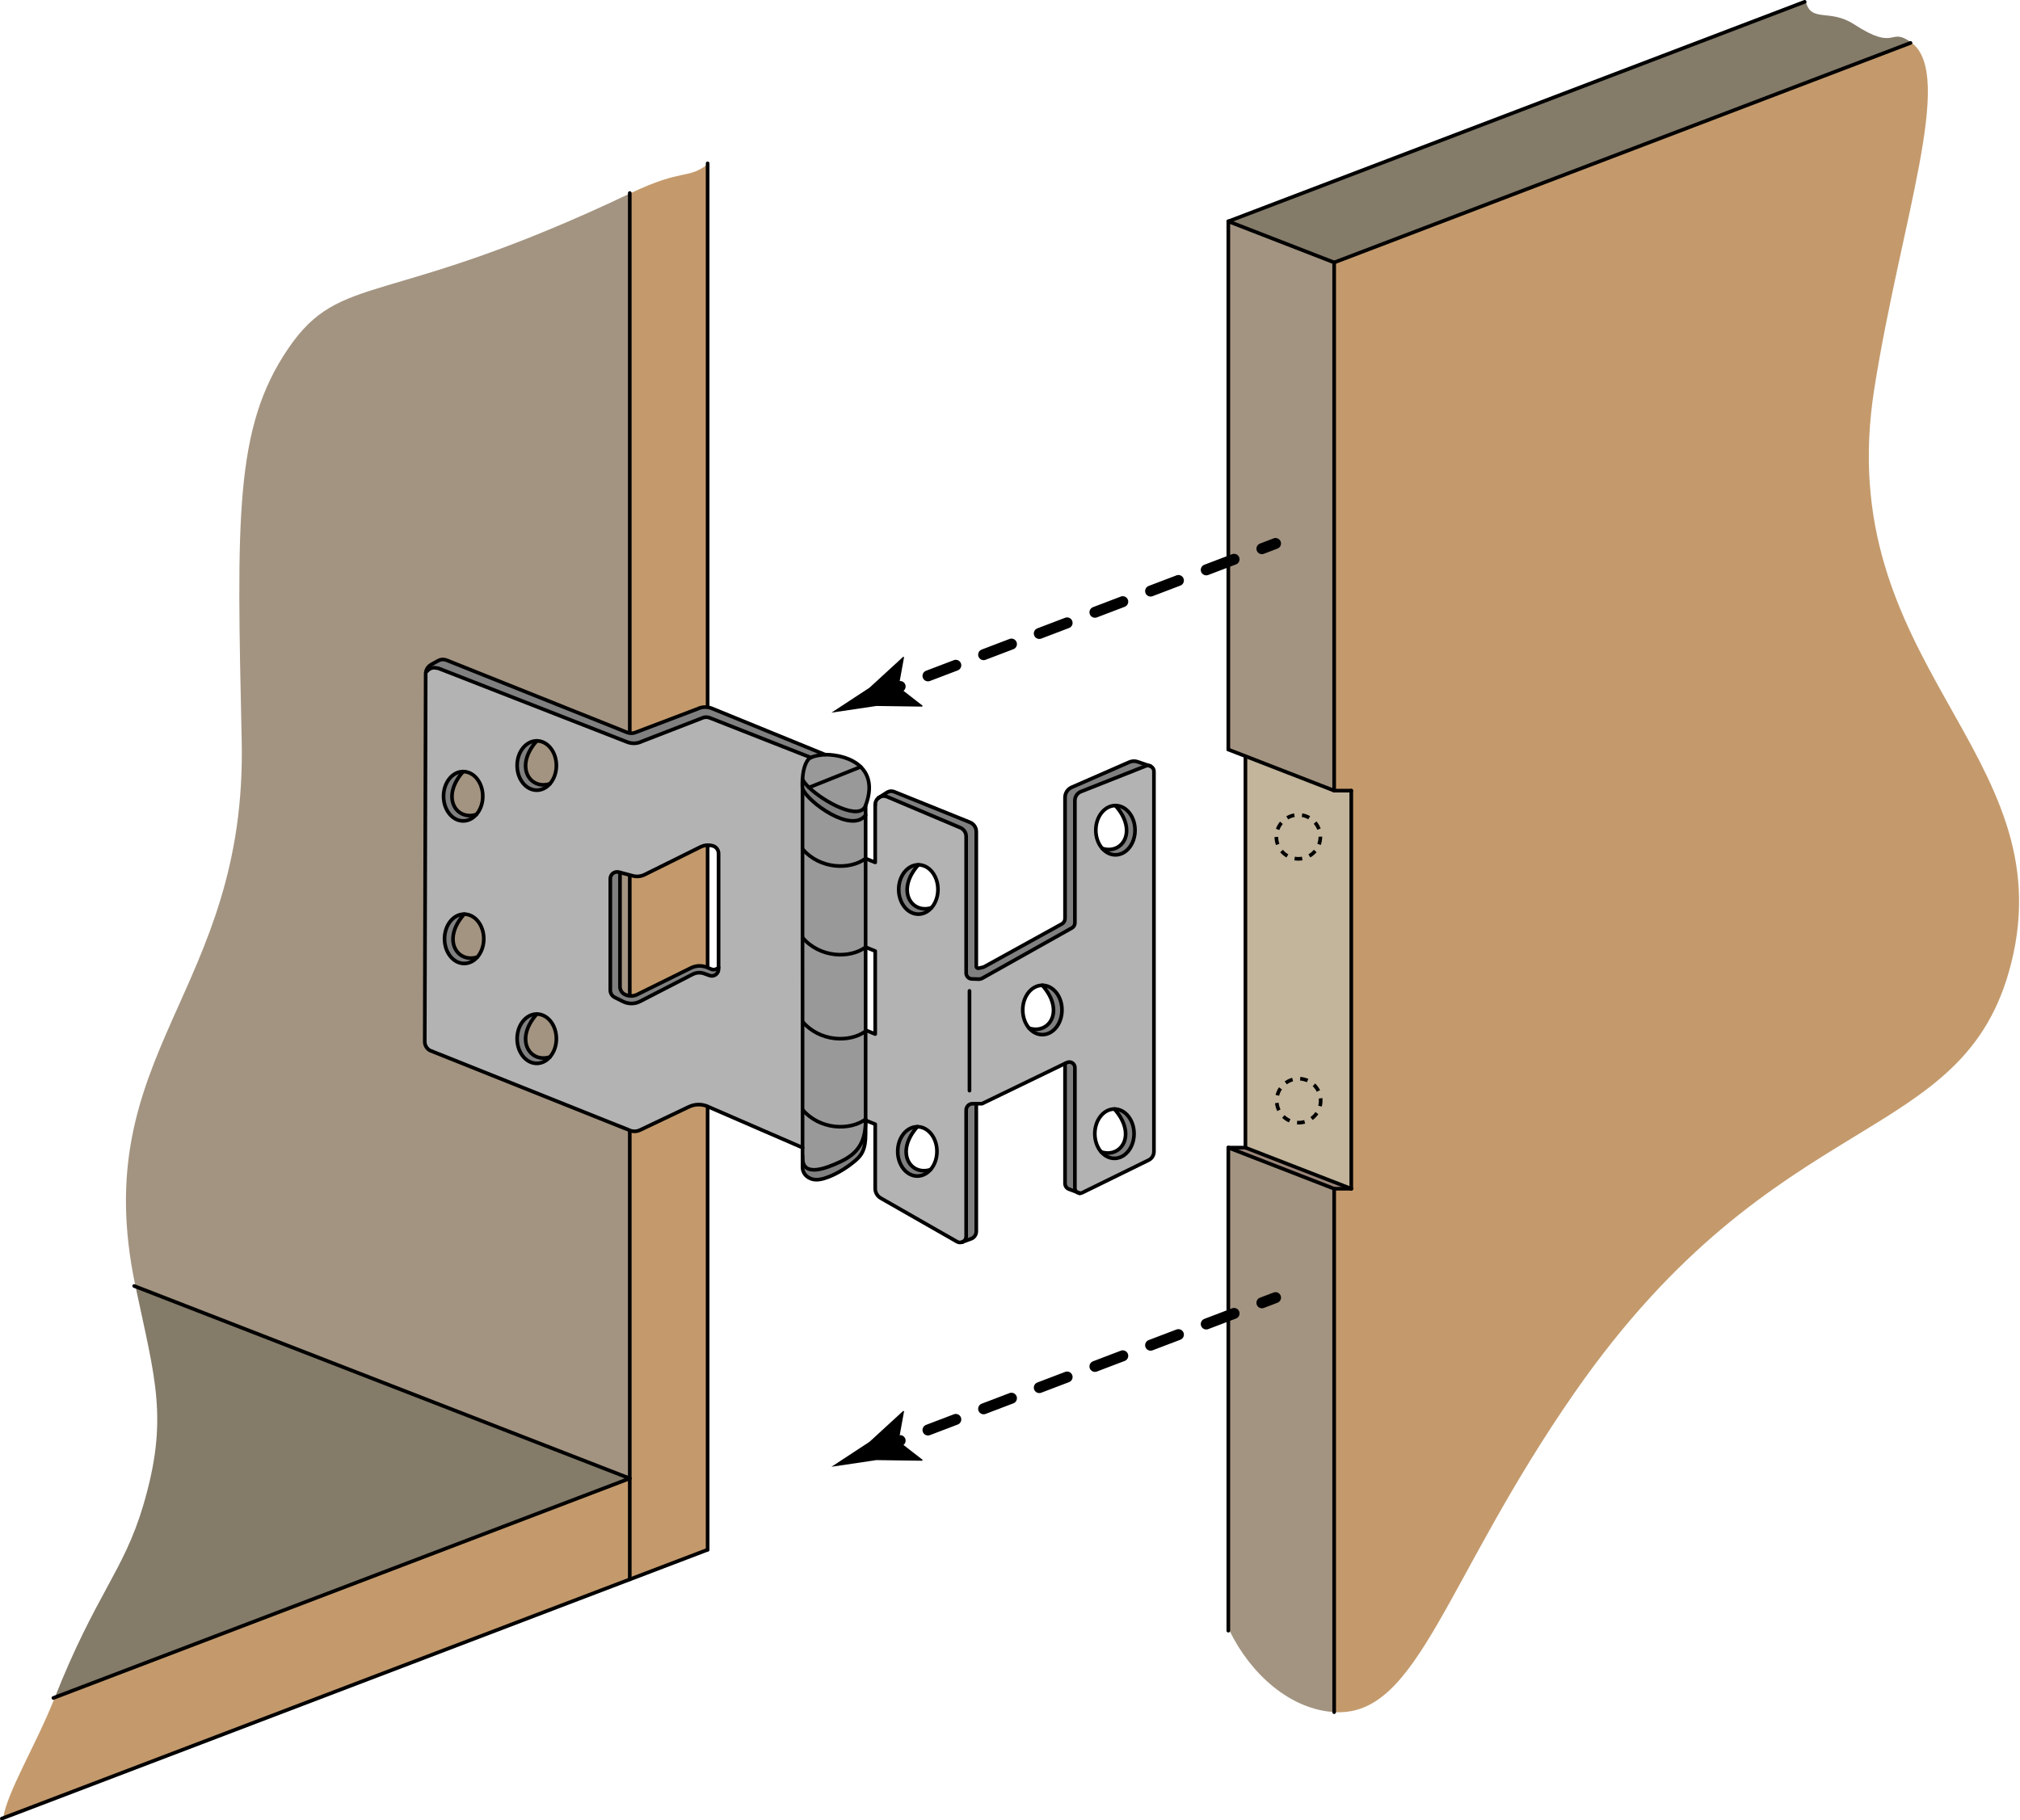
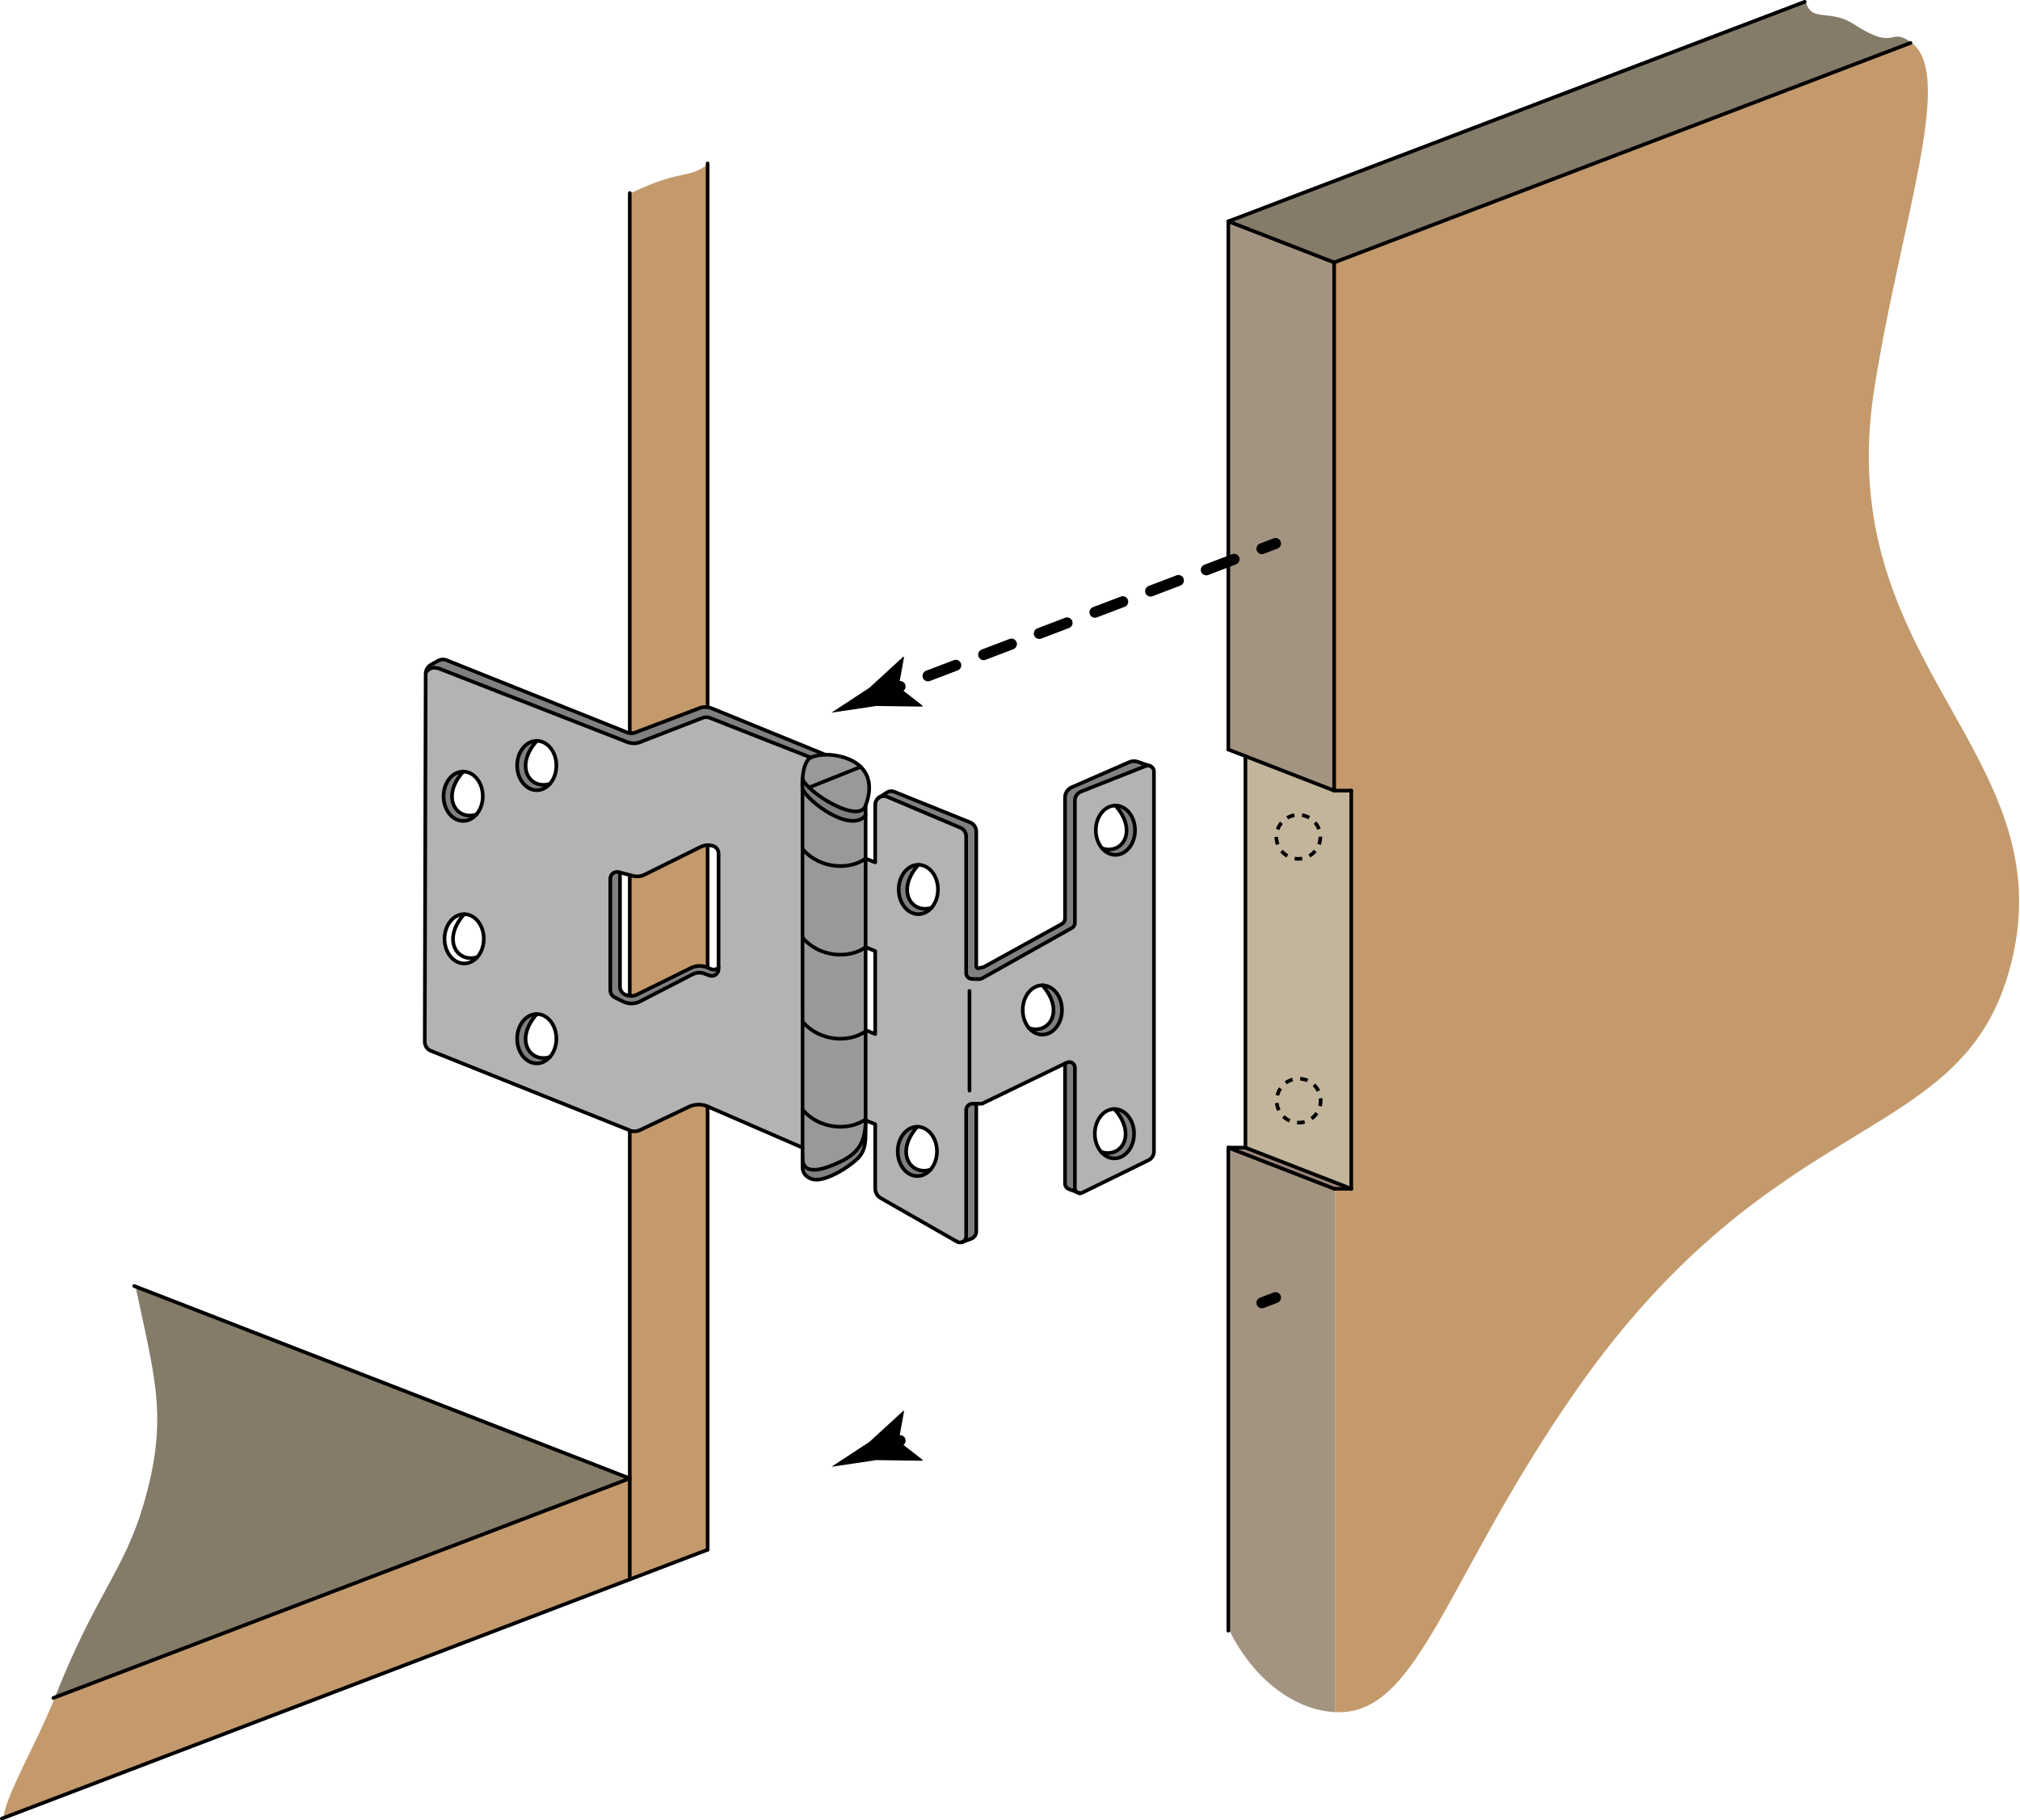
<svg xmlns="http://www.w3.org/2000/svg" version="1.1" x="0px" y="0px" viewBox="0 0 553.463 498.89" style="enable-background:new 0 0 553.463 498.89;" xml:space="preserve">
  <g id="Layer_4">
    <g id="XMLID_2_">
      <g>
        <polygon style="fill:#9B8579;" points="370.571,325.777 365.881,325.777 336.881,314.517 341.571,314.517    " />
        <polygon style="fill:#C2B59B;" points="370.571,216.677 370.571,325.777 341.571,314.517 341.571,207.237 365.881,216.677    " />
        <path style="fill:#C49A6C;" d="M513.551,106.477c-12.02,75.77,52.05,99.56,37.5,157.5c-12.83,51.1-63.96,37.72-119.5,117.5     c-35.65,51.2-42.81,88.84-65.67,87.75v-143.45h4.69v-109.1h-4.69V71.927l157.92-60.17     C535.621,20.647,520.791,60.847,513.551,106.477z" />
        <path style="fill:#C49A6C;" d="M194.221,44.767v379.94l-21.34,8.13v-27.67V52.897C187.451,45.957,188.411,49.367,194.221,44.767z     " />
        <path style="fill:#C49A6C;" d="M172.881,405.167v27.67l-172.05,65.55c1.18-7.51,8.95-19.94,14.14-33.06L172.881,405.167z" />
        <path style="fill:#847B69;" d="M523.801,11.757l-157.92,60.17l-29-11.26l157.92-60.17c1.44,5.77,6.54,1.83,13.17,6.15     C519.881,14.397,517.521,7.047,523.801,11.757z" />
        <path style="fill:#847B69;" d="M172.881,405.167l-157.91,60.16c11.25-28.44,18.93-34.72,24.25-52.68     c7.05-23.8,3.3-34.56-2.12-60.22L172.881,405.167z" />
        <path style="fill:#A39481;" d="M365.881,325.777v143.45c-12.41-0.59-23.29-10.58-29-22.33v-132.38L365.881,325.777z" />
        <polygon style="fill:#A39481;" points="365.881,71.927 365.881,216.677 341.571,207.237 336.881,205.417 336.881,60.667    " />
-         <path style="fill:#A39481;" d="M172.881,52.897v352.27l-135.78-52.74c-13.57-64.2,30.64-80.15,29.12-149.45     c-1.34-61.21-1.98-85.72,12.66-107.33C93.531,74.027,105.461,85.037,172.881,52.897z" />
      </g>
      <g>
		</g>
    </g>
    <g>
      <circle style="fill:none;stroke:#000000;stroke-miterlimit:10;stroke-dasharray:2.101,2.101;" cx="355.738" cy="229.342" r="6.029" />
    </g>
    <g>
      <ellipse transform="matrix(0.995 -0.099 0.099 0.995 -28.013 36.523)" style="fill:none;stroke:#000000;stroke-miterlimit:10;stroke-dasharray:2.101,2.101;" cx="355.738" cy="301.853" rx="6.029" ry="6.029" />
    </g>
  </g>
  <g id="Layer_2">
    <line style="fill:none;stroke:#000000;stroke-linecap:round;stroke-linejoin:round;stroke-miterlimit:10;" x1="365.551" y1="325.781" x2="336.551" y2="314.519" />
    <line style="fill:none;stroke:#000000;stroke-linecap:round;stroke-linejoin:round;stroke-miterlimit:10;" x1="365.551" y1="216.676" x2="336.551" y2="205.414" />
    <line style="fill:none;stroke:#000000;stroke-linecap:round;stroke-linejoin:round;stroke-miterlimit:10;" x1="172.551" y1="52.899" x2="172.551" y2="432.838" />
    <line style="fill:none;stroke:#000000;stroke-linecap:round;stroke-linejoin:round;stroke-miterlimit:10;" x1="172.551" y1="405.165" x2="36.763" y2="352.432" />
    <line style="fill:none;stroke:#000000;stroke-linecap:round;stroke-linejoin:round;stroke-miterlimit:10;" x1="172.551" y1="405.165" x2="14.634" y2="465.332" />
    <line style="fill:none;stroke:#000000;stroke-linecap:round;stroke-linejoin:round;stroke-miterlimit:10;" x1="193.884" y1="424.71" x2="0.5" y2="498.39" />
    <line style="fill:none;stroke:#000000;stroke-linecap:round;stroke-linejoin:round;stroke-miterlimit:10;" x1="193.884" y1="44.771" x2="193.884" y2="424.71" />
    <line style="fill:none;stroke:#000000;stroke-linecap:round;stroke-linejoin:round;stroke-miterlimit:10;" x1="336.551" y1="314.519" x2="336.551" y2="446.894" />
    <line style="fill:none;stroke:#000000;stroke-linecap:round;stroke-linejoin:round;stroke-miterlimit:10;" x1="341.238" y1="207.234" x2="341.238" y2="314.519" />
    <line style="fill:none;stroke:#000000;stroke-linecap:round;stroke-linejoin:round;stroke-miterlimit:10;" x1="336.551" y1="60.667" x2="336.551" y2="205.414" />
-     <line style="fill:none;stroke:#000000;stroke-linecap:round;stroke-linejoin:round;stroke-miterlimit:10;" x1="365.551" y1="325.781" x2="365.551" y2="469.227" />
    <line style="fill:none;stroke:#000000;stroke-linecap:round;stroke-linejoin:round;stroke-miterlimit:10;" x1="370.238" y1="216.676" x2="370.238" y2="325.781" />
    <line style="fill:none;stroke:#000000;stroke-linecap:round;stroke-linejoin:round;stroke-miterlimit:10;" x1="365.551" y1="71.929" x2="365.551" y2="216.676" />
    <line style="fill:none;stroke:#000000;stroke-linecap:round;stroke-linejoin:round;stroke-miterlimit:10;" x1="365.551" y1="71.929" x2="336.551" y2="60.667" />
    <line style="fill:none;stroke:#000000;stroke-linecap:round;stroke-linejoin:round;stroke-miterlimit:10;" x1="494.467" y1="0.5" x2="336.551" y2="60.667" />
    <line style="fill:none;stroke:#000000;stroke-linecap:round;stroke-linejoin:round;stroke-miterlimit:10;" x1="523.467" y1="11.762" x2="365.551" y2="71.929" />
    <line style="fill:none;stroke:#000000;stroke-linecap:round;stroke-linejoin:round;stroke-miterlimit:10;" x1="336.551" y1="314.519" x2="341.238" y2="314.519" />
    <line style="fill:none;stroke:#000000;stroke-linecap:round;stroke-linejoin:round;stroke-miterlimit:10;" x1="370.238" y1="325.781" x2="341.238" y2="314.519" />
    <line style="fill:none;stroke:#000000;stroke-linecap:round;stroke-linejoin:round;stroke-miterlimit:10;" x1="365.551" y1="325.781" x2="370.238" y2="325.781" />
    <line style="fill:none;stroke:#000000;stroke-linecap:round;stroke-linejoin:round;stroke-miterlimit:10;" x1="365.551" y1="216.676" x2="370.238" y2="216.676" />
  </g>
  <g id="Layer_1">
    <g id="XMLID_1_">
      <g>
        <path style="fill:#999999;" d="M235.821,210.157c2.25,2.2,3.22,5.62,1.35,10.61c-1.61,4.3-11.33-0.93-15.51-4.95L235.821,210.157     z" />
        <path style="fill:#999999;" d="M235.821,210.157l-14.16,5.66c-0.89-0.85-1.52-1.65-1.78-2.29c0.11-1.79,0.49-4.07,1.61-5.43     c0.15-0.18,0.39-0.34,0.67-0.48c1.37-0.67,3.89-0.81,3.89-0.81C229.471,206.807,233.391,207.777,235.821,210.157z" />
        <path style="fill:#999999;" d="M219.891,317.057v-2.54v-10.41c4.76,5.57,12.93,5.81,17.28,2.63v0.66     c-0.09,5.69-2.14,8.8-7.17,11.1c-3.43,1.57-9.93,4.26-10.11-0.98V317.057z" />
        <path style="fill:#999999;" d="M237.171,282.607v24.13c-4.35,3.18-12.52,2.94-17.28-2.63v-24.12     C224.641,285.557,232.831,285.787,237.171,282.607z" />
        <path style="fill:#999999;" d="M237.171,282.327v0.28c-4.34,3.18-12.53,2.95-17.28-2.62l-0.01-23.03h0.01     c4.75,5.57,12.94,5.81,17.28,2.62V282.327z" />
        <path style="fill:#999999;" d="M237.171,223.387v11.9c-4.34,3.19-12.52,2.95-17.28-2.61h-0.01v-16.53     C221.341,219.807,233.301,228.537,237.171,223.387z" />
        <path style="fill:#999999;" d="M237.171,235.287v24.29c-4.34,3.19-12.53,2.95-17.28-2.62h-0.01v-24.28h0.01     C224.651,238.237,232.831,238.477,237.171,235.287z" />
        <path style="fill:#808080;" d="M310.991,227.527c0,3.73-2.41,6.75-5.37,6.75c-1.39,0-2.65-0.66-3.6-1.75     c5.49,1.74,9.82-4.74,3.6-11.76C308.581,220.767,310.991,223.787,310.991,227.527z" />
        <path style="fill:#808080;" d="M310.721,310.697c0,3.74-2.41,6.76-5.38,6.76c-1.39,0-2.65-0.66-3.6-1.75     c5.5,1.74,9.83-4.75,3.6-11.77C308.311,303.937,310.721,306.967,310.721,310.697z" />
        <path style="fill:#808080;" d="M147.071,277.907c-6.23,7.02-1.89,13.52,3.6,11.77c-0.96,1.09-2.22,1.75-3.6,1.75     c-2.97,0-5.38-3.03-5.38-6.76C141.691,280.937,144.101,277.907,147.071,277.907z" />
        <path style="fill:#808080;" d="M147.071,203.037c-6.23,7.02-1.89,13.52,3.6,11.77c-0.96,1.09-2.22,1.75-3.6,1.75     c-2.97,0-5.38-3.03-5.38-6.76S144.101,203.037,147.071,203.037z" />
        <path style="fill:#808080;" d="M126.901,211.457c-6.22,7.02-1.9,13.51,3.6,11.77c-0.95,1.09-2.21,1.75-3.6,1.75     c-2.97,0-5.37-3.03-5.37-6.76C121.531,214.477,123.931,211.457,126.901,211.457z" />
-         <path style="fill:#808080;" d="M127.181,250.527c-6.23,7.02-1.9,13.51,3.6,11.77c-0.95,1.09-2.21,1.75-3.6,1.75     c-2.97,0-5.38-3.03-5.38-6.76C121.801,253.557,124.211,250.527,127.181,250.527z" />
        <path style="fill:#808080;" d="M290.971,276.787c0,3.73-2.41,6.76-5.38,6.76c-1.38,0-2.65-0.66-3.6-1.75     c5.5,1.74,9.83-4.75,3.6-11.77C288.561,270.027,290.971,273.057,290.971,276.787z" />
        <path style="fill:#808080;" d="M251.621,237.007c-6.23,7.02-1.89,13.52,3.6,11.77c-0.95,1.09-2.21,1.75-3.6,1.75     c-2.97,0-5.38-3.03-5.38-6.76S248.651,237.007,251.621,237.007z" />
        <path style="fill:#808080;" d="M221.661,215.817c4.18,4.02,13.9,9.25,15.51,4.95v2.62c-3.87,5.15-15.83-3.58-17.29-7.24     c0,0-0.09-1.14,0-2.62C220.141,214.167,220.771,214.967,221.661,215.817z" />
        <path style="fill:#808080;" d="M230.001,318.497c5.03-2.3,7.08-5.41,7.17-11.1v3.15c0.01,4.93-1.22,6.3-3.7,8.24     c-1.93,1.52-4.81,3.31-7.64,4.16c-1.44,0.43-2.95,0.58-4.23-0.2l-0.19-0.12c-0.94-0.58-1.52-1.61-1.52-2.72v-2.39     C220.071,322.757,226.571,320.067,230.001,318.497z" />
        <path style="fill:#808080;" d="M251.341,308.787c-6.22,7.02-1.9,13.51,3.6,11.77c-0.95,1.09-2.21,1.75-3.6,1.75     c-2.97,0-5.37-3.03-5.37-6.76C245.971,311.817,248.371,308.787,251.341,308.787z" />
        <path style="fill:#808080;" d="M291.811,324.357v-32.9l0.51-0.25c1.01-0.48,2.19,0.25,2.19,1.38v33.02     c0,0.46,0.21,0.85,0.53,1.09l-2.18-0.82C292.231,325.637,291.811,325.027,291.811,324.357z" />
        <path style="fill:#808080;" d="M167.221,271.367v-30.55c0-1.22,1.15-2.12,2.34-1.8l0.31,0.08v31.31c0,0.93,0.55,1.77,1.4,2.16     l0.1,0.04c0.99,0.45,2.12,0.45,3.11,0l14.78-7.31c1.53-0.76,3.13-0.79,4.84-0.04c0.65,0.29,1.61,0.95,2.78-0.11v0.46     c0,1.27-1.26,2.17-2.47,1.74l-1.49-0.54c-1.03-0.37-2.17-0.29-3.15,0.21l-14.39,7.42c-1.46,0.76-3.2,0.77-4.68,0.03l-2.27-1.13     C167.691,272.957,167.221,272.207,167.221,271.367z" />
        <path style="fill:#808080;" d="M267.491,302.477v32.99v2.02c0,0.89-0.56,1.69-1.39,2l-2.39,0.88c0.58-0.25,1.01-0.82,1.01-1.55     v-34.59c0-0.97,0.78-1.75,1.75-1.75H267.491z" />
        <path style="fill:#808080;" d="M244.991,216.977l20.79,8.39c1.03,0.42,1.71,1.42,1.71,2.53v36.94c0,0.33,0.3,0.58,0.62,0.51     l1.19-0.26c0.13-0.02,0.25-0.07,0.36-0.13l21.26-11.74c0.55-0.3,0.89-0.88,0.89-1.51v-33.16c0-1.21,0.72-2.3,1.82-2.78     l15.83-6.92c0.7-0.3,1.49-0.34,2.22-0.09l3.13,1.07c-0.29-0.05-0.59-0.03-0.89,0.09l-17.74,7.02c-1.01,0.4-1.67,1.38-1.67,2.46     v33.53c0,0.57-0.31,1.1-0.81,1.38l-24.54,13.77c-0.32,0.18-0.68,0.27-1.04,0.26l-1.85-0.06c-0.87-0.03-1.55-0.74-1.55-1.6v-37.44     c0-1.05-0.63-1.99-1.59-2.4l-20.08-8.49c-0.66-0.28-1.35-0.23-1.92,0.04l1.91-1.23     C243.621,216.787,244.351,216.717,244.991,216.977z" />
        <path style="fill:#808080;" d="M171.991,203.417l-51.83-20.25c-0.85-0.07-1.87-0.68-3.29,0.88l-0.16-0.03     c0.18-0.79,0.69-1.47,1.42-1.88l1.93-1.07c0.68-0.38,1.49-0.44,2.22-0.17l49.62,19.86c0.81,0.3,1.71,0.25,2.48-0.13l16.7-6.34     c1.21-0.6,2.61-0.67,3.86-0.19l31.11,12.71c0,0-2.52,0.14-3.89,0.81l-27.77-10.92c-0.69-0.25-1.46-0.2-2.11,0.13l-16.36,6.34     C174.701,203.787,173.281,203.877,171.991,203.417z" />
        <path style="fill:#B3B3B3;" d="M239.801,283.387v-22.75l-2.63-1.06v-24.29l2.63,1.06v-15.79v-0.06c0-0.73,0.33-1.36,0.83-1.78     l0.05-0.04l0.45-0.29c0.57-0.27,1.26-0.32,1.92-0.04l20.08,8.49c0.96,0.41,1.59,1.35,1.59,2.4v37.44c0,0.86,0.68,1.57,1.55,1.6     l1.85,0.06c0.36,0.01,0.72-0.08,1.04-0.26l24.54-13.77c0.5-0.28,0.81-0.81,0.81-1.38v-33.53c0-1.08,0.66-2.06,1.67-2.46     l17.74-7.02c0.3-0.12,0.6-0.14,0.89-0.09l0.42,0.14c0.54,0.25,0.94,0.81,0.94,1.48v104.14c0,1-0.57,1.92-1.47,2.36l-18.18,8.92     c-0.22,0.11-0.44,0.15-0.66,0.14l-0.02-0.01l-0.8-0.3c-0.32-0.24-0.53-0.63-0.53-1.09v-33.02c0-1.13-1.18-1.86-2.19-1.38     l-0.51,0.25l-22.76,11.02h-1.56h-1.02c-0.97,0-1.75,0.78-1.75,1.75v34.59c0,0.73-0.43,1.3-1.01,1.55l-0.03,0.01     c-0.46,0.19-1,0.18-1.49-0.1l-20.88-11.93c-0.93-0.54-1.51-1.53-1.51-2.61v-17.64l-2.62-1.06c0,0.12,0,0.24-0.01,0.36v-0.66     v-24.13v-0.28h0.01L239.801,283.387z M305.621,234.277c2.96,0,5.37-3.02,5.37-6.75c0-3.74-2.41-6.76-5.37-6.76     c-2.97,0-5.38,3.02-5.38,6.76c0,1.99,0.68,3.77,1.77,5h0.01C302.971,233.617,304.231,234.277,305.621,234.277z M305.341,317.457     c2.97,0,5.38-3.02,5.38-6.76c0-3.73-2.41-6.76-5.38-6.76s-5.37,3.03-5.37,6.76c0,1.99,0.68,3.78,1.76,5.01h0.01     C302.691,316.797,303.951,317.457,305.341,317.457z M285.591,283.547c2.97,0,5.38-3.03,5.38-6.76c0-3.73-2.41-6.76-5.38-6.76     s-5.37,3.03-5.37,6.76c0,1.99,0.68,3.78,1.76,5.01h0.01C282.941,282.887,284.211,283.547,285.591,283.547z M256.991,243.767     c0-3.73-2.4-6.76-5.37-6.76s-5.38,3.03-5.38,6.76s2.41,6.76,5.38,6.76c1.39,0,2.65-0.66,3.6-1.75     C256.311,247.547,256.991,245.757,256.991,243.767z M256.721,315.547c0-3.73-2.41-6.76-5.38-6.76s-5.37,3.03-5.37,6.76     c0,3.73,2.4,6.76,5.37,6.76c1.39,0,2.65-0.66,3.6-1.75h0.01C256.041,319.327,256.721,317.537,256.721,315.547z" />
        <path style="fill:#B3B3B3;" d="M194.391,196.697l27.77,10.92c-0.28,0.14-0.52,0.3-0.67,0.48c-1.12,1.36-1.5,3.64-1.61,5.43     c-0.09,1.48,0,2.62,0,2.62v16.53v24.28l0.01,23.03v24.12v10.41l-25.63-11.12c-1.75-0.9-3.83-0.91-5.59-0.03l-13.29,6.32     c-0.97,0.49-2.13,0.48-3.1-0.02l-54.41-21.75c-0.91-0.47-1.49-1.41-1.49-2.44l0.25-100.78c0-0.23,0.03-0.46,0.08-0.68l0.16,0.03     c1.42-1.56,2.44-0.95,3.29-0.88l51.83,20.25c1.29,0.46,2.71,0.37,3.93-0.25l16.36-6.34     C192.931,196.497,193.701,196.447,194.391,196.697z M196.881,265.607v-0.46v-31.24c0-1.03-0.71-1.92-1.72-2.13l-0.27-0.06     c-0.98-0.21-1.99-0.08-2.89,0.36l-15.39,7.63c-1.01,0.5-2.16,0.61-3.24,0.32l-3.5-0.93l-0.31-0.08c-1.19-0.32-2.34,0.58-2.34,1.8     v30.55c0,0.84,0.47,1.59,1.21,1.97l2.27,1.13c1.48,0.74,3.22,0.73,4.68-0.03l14.39-7.42c0.98-0.5,2.12-0.58,3.15-0.21l1.49,0.54     C195.621,267.777,196.881,266.877,196.881,265.607z M152.441,209.797c0-3.73-2.41-6.76-5.37-6.76c-2.97,0-5.38,3.03-5.38,6.76     s2.41,6.76,5.38,6.76c1.38,0,2.64-0.66,3.6-1.75C151.761,213.577,152.441,211.787,152.441,209.797z M152.441,284.667     c0-3.73-2.41-6.76-5.37-6.76c-2.97,0-5.38,3.03-5.38,6.76c0,3.73,2.41,6.76,5.38,6.76c1.38,0,2.64-0.66,3.6-1.75     C151.761,288.447,152.441,286.657,152.441,284.667z M132.551,257.287c0-3.73-2.4-6.76-5.37-6.76s-5.38,3.03-5.38,6.76     c0,3.73,2.41,6.76,5.38,6.76c1.39,0,2.65-0.66,3.6-1.75h0.01C131.871,261.067,132.551,259.277,132.551,257.287z M132.281,218.217     c0-3.74-2.41-6.76-5.38-6.76s-5.37,3.02-5.37,6.76c0,3.73,2.4,6.76,5.37,6.76c1.39,0,2.65-0.66,3.6-1.75h0.01     C131.601,221.997,132.281,220.207,132.281,218.217z" />
      </g>
      <g>
        <path style="fill:none;stroke:#000000;stroke-linecap:round;stroke-linejoin:round;stroke-miterlimit:10;" d="M116.711,184.017     c-0.05,0.22-0.08,0.45-0.08,0.68l-0.25,100.78c0,1.03,0.58,1.97,1.49,2.44l54.41,21.75c0.97,0.5,2.13,0.51,3.1,0.02l13.29-6.32     c1.76-0.88,3.84-0.87,5.59,0.03l25.63,11.12v-10.41v-24.12l-0.01-23.03v-24.28v-16.53c0,0-0.09-1.14,0-2.62     c0.11-1.79,0.49-4.07,1.61-5.43c0.15-0.18,0.39-0.34,0.67-0.48c1.37-0.67,3.89-0.81,3.89-0.81l-31.11-12.71     c-1.25-0.48-2.65-0.41-3.86,0.19l-16.7,6.34c-0.77,0.38-1.67,0.43-2.48,0.13l-49.62-19.86c-0.73-0.27-1.54-0.21-2.22,0.17     l-1.93,1.07C117.401,182.547,116.891,183.227,116.711,184.017z" />
        <path style="fill:none;stroke:#000000;stroke-linecap:round;stroke-linejoin:round;stroke-miterlimit:10;" d="M116.871,184.047     c1.42-1.56,2.44-0.95,3.29-0.88l51.83,20.25c1.29,0.46,2.71,0.37,3.93-0.25l16.36-6.34c0.65-0.33,1.42-0.38,2.11-0.13     l27.77,10.92" />
        <path style="fill:none;stroke:#000000;stroke-linecap:round;stroke-linejoin:round;stroke-miterlimit:10;" d="M169.871,239.097     l3.5,0.93c1.08,0.29,2.23,0.18,3.24-0.32l15.39-7.63c0.9-0.44,1.91-0.57,2.89-0.36l0.27,0.06c1.01,0.21,1.72,1.1,1.72,2.13v31.24     v0.46c0,1.27-1.26,2.17-2.47,1.74l-1.49-0.54c-1.03-0.37-2.17-0.29-3.15,0.21l-14.39,7.42c-1.46,0.76-3.2,0.77-4.68,0.03     l-2.27-1.13c-0.74-0.38-1.21-1.13-1.21-1.97v-30.55c0-1.22,1.15-2.12,2.34-1.8L169.871,239.097z" />
        <path style="fill:none;stroke:#000000;stroke-linecap:round;stroke-linejoin:round;stroke-miterlimit:10;" d="M169.871,239.097     v31.31c0,0.93,0.55,1.77,1.4,2.16l0.1,0.04c0.99,0.45,2.12,0.45,3.11,0l14.78-7.31c1.53-0.76,3.13-0.79,4.84-0.04     c0.65,0.29,1.61,0.95,2.78-0.11" />
        <path style="fill:none;stroke:#000000;stroke-linecap:round;stroke-linejoin:round;stroke-miterlimit:10;" d="M237.171,220.767     v2.62v11.9v24.29v22.75v0.28v24.13v0.66v3.15c0.01,4.93-1.22,6.3-3.7,8.24c-1.93,1.52-4.81,3.31-7.64,4.16     c-1.44,0.43-2.95,0.58-4.23-0.2l-0.19-0.12c-0.94-0.58-1.52-1.61-1.52-2.72v-2.39v-0.46v-2.54" />
        <path style="fill:none;stroke:#000000;stroke-linecap:round;stroke-linejoin:round;stroke-miterlimit:10;" d="M237.181,307.037     c0,0.12,0,0.24-0.01,0.36c-0.09,5.69-2.14,8.8-7.17,11.1c-3.43,1.57-9.93,4.26-10.11-0.98c-0.01-0.14-0.01-0.29,0-0.46     c0-0.08,0-0.16,0.01-0.24" />
        <path style="fill:none;stroke:#000000;stroke-linecap:round;stroke-linejoin:round;stroke-miterlimit:10;" d="M219.881,216.147     c1.46,3.66,13.42,12.39,17.29,7.24" />
        <path style="fill:none;stroke:#000000;stroke-linecap:round;stroke-linejoin:round;stroke-miterlimit:10;" d="M226.051,206.807     c3.42,0,7.34,0.97,9.77,3.35c2.25,2.2,3.22,5.62,1.35,10.61c-1.61,4.3-11.33-0.93-15.51-4.95c-0.89-0.85-1.52-1.65-1.78-2.29" />
        <line style="fill:none;stroke:#000000;stroke-linecap:round;stroke-linejoin:round;stroke-miterlimit:10;" x1="221.661" y1="215.817" x2="235.821" y2="210.157" />
        <path style="fill:none;stroke:#000000;stroke-linecap:round;stroke-linejoin:round;stroke-miterlimit:10;" d="M219.891,232.677     c4.76,5.56,12.94,5.8,17.28,2.61l2.63,1.06v-15.79" />
        <path style="fill:none;stroke:#000000;stroke-linecap:round;stroke-linejoin:round;stroke-miterlimit:10;" d="M219.891,256.957     c4.75,5.57,12.94,5.81,17.28,2.62l2.63,1.06v22.75l-2.62-1.06" />
        <path style="fill:none;stroke:#000000;stroke-linecap:round;stroke-linejoin:round;stroke-miterlimit:10;" d="M219.891,279.987     c4.75,5.57,12.94,5.8,17.28,2.62" />
        <path style="fill:none;stroke:#000000;stroke-linecap:round;stroke-linejoin:round;stroke-miterlimit:10;" d="M219.891,304.107     c4.76,5.57,12.93,5.81,17.28,2.63c0-0.01,0.01-0.01,0.01-0.01" />
        <path style="fill:none;stroke:#000000;stroke-linecap:round;stroke-linejoin:round;stroke-miterlimit:10;" d="M240.631,218.717     c-0.5,0.42-0.83,1.05-0.83,1.78v0.06" />
        <path style="fill:none;stroke:#000000;stroke-linecap:round;stroke-linejoin:round;stroke-miterlimit:10;" d="M295.861,327.007     c0.22,0.01,0.44-0.03,0.66-0.14l18.18-8.92c0.9-0.44,1.47-1.36,1.47-2.36v-104.14c0-0.67-0.4-1.23-0.94-1.48     c-0.13-0.07-0.27-0.12-0.42-0.14c-0.29-0.05-0.59-0.03-0.89,0.09l-17.74,7.02c-1.01,0.4-1.67,1.38-1.67,2.46v33.53     c0,0.57-0.31,1.1-0.81,1.38l-24.54,13.77c-0.32,0.18-0.68,0.27-1.04,0.26l-1.85-0.06c-0.87-0.03-1.55-0.74-1.55-1.6v-37.44     c0-1.05-0.63-1.99-1.59-2.4l-20.08-8.49c-0.66-0.28-1.35-0.23-1.92,0.04c-0.16,0.08-0.31,0.18-0.45,0.29" />
        <path style="fill:none;stroke:#000000;stroke-linecap:round;stroke-linejoin:round;stroke-miterlimit:10;" d="M263.711,340.367     c0.58-0.25,1.01-0.82,1.01-1.55v-34.59c0-0.97,0.78-1.75,1.75-1.75h1.02h1.56l22.76-11.02l0.51-0.25     c1.01-0.48,2.19,0.25,2.19,1.38v33.02c0,0.46,0.21,0.85,0.53,1.09c0.22,0.18,0.5,0.29,0.8,0.3" />
        <path style="fill:none;stroke:#000000;stroke-linecap:round;stroke-linejoin:round;stroke-miterlimit:10;" d="M237.181,307.037     l2.62,1.06v17.64c0,1.08,0.58,2.07,1.51,2.61l20.88,11.93c0.49,0.28,1.03,0.29,1.49,0.1" />
        <line style="fill:none;stroke:#000000;stroke-linecap:round;stroke-linejoin:round;stroke-miterlimit:10;" x1="265.631" y1="271.557" x2="265.631" y2="298.897" />
        <path style="fill:none;stroke:#000000;stroke-linecap:round;stroke-linejoin:round;stroke-miterlimit:10;" d="M254.941,320.557     c-0.95,1.09-2.21,1.75-3.6,1.75c-2.97,0-5.37-3.03-5.37-6.76c0-3.73,2.4-6.76,5.37-6.76s5.38,3.03,5.38,6.76     c0,1.99-0.68,3.78-1.77,5.01" />
        <path style="fill:none;stroke:#000000;stroke-linecap:round;stroke-linejoin:round;stroke-miterlimit:10;" d="M251.341,308.787     c-6.22,7.02-1.9,13.51,3.6,11.77h0.01" />
        <path style="fill:none;stroke:#000000;stroke-linecap:round;stroke-linejoin:round;stroke-miterlimit:10;" d="M251.621,237.007     c2.97,0,5.37,3.03,5.37,6.76c0,1.99-0.68,3.78-1.77,5.01c-0.95,1.09-2.21,1.75-3.6,1.75c-2.97,0-5.38-3.03-5.38-6.76     S248.651,237.007,251.621,237.007z" />
        <path style="fill:none;stroke:#000000;stroke-linecap:round;stroke-linejoin:round;stroke-miterlimit:10;" d="M251.621,237.007     c-6.23,7.02-1.89,13.52,3.6,11.77" />
        <path style="fill:none;stroke:#000000;stroke-linecap:round;stroke-linejoin:round;stroke-miterlimit:10;" d="M281.991,281.797     c0.95,1.09,2.22,1.75,3.6,1.75c2.97,0,5.38-3.03,5.38-6.76c0-3.73-2.41-6.76-5.38-6.76s-5.37,3.03-5.37,6.76     c0,1.99,0.68,3.78,1.76,5.01" />
        <path style="fill:none;stroke:#000000;stroke-linecap:round;stroke-linejoin:round;stroke-miterlimit:10;" d="M285.591,270.027     c6.23,7.02,1.9,13.51-3.6,11.77h-0.01" />
        <path style="fill:none;stroke:#000000;stroke-linecap:round;stroke-linejoin:round;stroke-miterlimit:10;" d="M291.811,291.457     v32.9c0,0.67,0.42,1.28,1.05,1.52l2.18,0.82l0.8,0.3l0.02,0.01" />
        <path style="fill:none;stroke:#000000;stroke-linecap:round;stroke-linejoin:round;stroke-miterlimit:10;" d="M263.681,340.377     l0.03-0.01l2.39-0.88c0.83-0.31,1.39-1.11,1.39-2v-2.02v-32.99" />
        <path style="fill:none;stroke:#000000;stroke-linecap:round;stroke-linejoin:round;stroke-miterlimit:10;" d="M240.631,218.717     l0.05-0.04l0.45-0.29l1.91-1.23c0.58-0.37,1.31-0.44,1.95-0.18l20.79,8.39c1.03,0.42,1.71,1.42,1.71,2.53v36.94     c0,0.33,0.3,0.58,0.62,0.51l1.19-0.26c0.13-0.02,0.25-0.07,0.36-0.13l21.26-11.74c0.55-0.3,0.89-0.88,0.89-1.51v-33.16     c0-1.21,0.72-2.3,1.82-2.78l15.83-6.92c0.7-0.3,1.49-0.34,2.22-0.09l3.13,1.07l0.42,0.14" />
        <path style="fill:none;stroke:#000000;stroke-linecap:round;stroke-linejoin:round;stroke-miterlimit:10;" d="M147.071,203.037     c2.96,0,5.37,3.03,5.37,6.76c0,1.99-0.68,3.78-1.77,5.01c-0.96,1.09-2.22,1.75-3.6,1.75c-2.97,0-5.38-3.03-5.38-6.76     S144.101,203.037,147.071,203.037z" />
        <path style="fill:none;stroke:#000000;stroke-linecap:round;stroke-linejoin:round;stroke-miterlimit:10;" d="M147.071,203.037     c-6.23,7.02-1.89,13.52,3.6,11.77" />
        <path style="fill:none;stroke:#000000;stroke-linecap:round;stroke-linejoin:round;stroke-miterlimit:10;" d="M147.071,277.907     c2.96,0,5.37,3.03,5.37,6.76c0,1.99-0.68,3.78-1.77,5.01c-0.96,1.09-2.22,1.75-3.6,1.75c-2.97,0-5.38-3.03-5.38-6.76     C141.691,280.937,144.101,277.907,147.071,277.907z" />
        <path style="fill:none;stroke:#000000;stroke-linecap:round;stroke-linejoin:round;stroke-miterlimit:10;" d="M147.071,277.907     c-6.23,7.02-1.89,13.52,3.6,11.77" />
        <path style="fill:none;stroke:#000000;stroke-linecap:round;stroke-linejoin:round;stroke-miterlimit:10;" d="M130.501,223.227     c-0.95,1.09-2.21,1.75-3.6,1.75c-2.97,0-5.37-3.03-5.37-6.76c0-3.74,2.4-6.76,5.37-6.76s5.38,3.02,5.38,6.76     c0,1.99-0.68,3.78-1.77,5.01" />
        <path style="fill:none;stroke:#000000;stroke-linecap:round;stroke-linejoin:round;stroke-miterlimit:10;" d="M126.901,211.457     c-6.22,7.02-1.9,13.51,3.6,11.77h0.01" />
        <path style="fill:none;stroke:#000000;stroke-linecap:round;stroke-linejoin:round;stroke-miterlimit:10;" d="M130.781,262.297     c-0.95,1.09-2.21,1.75-3.6,1.75c-2.97,0-5.38-3.03-5.38-6.76c0-3.73,2.41-6.76,5.38-6.76s5.37,3.03,5.37,6.76     c0,1.99-0.68,3.78-1.76,5.01" />
        <path style="fill:none;stroke:#000000;stroke-linecap:round;stroke-linejoin:round;stroke-miterlimit:10;" d="M127.181,250.527     c-6.23,7.02-1.9,13.51,3.6,11.77h0.01" />
        <path style="fill:none;stroke:#000000;stroke-linecap:round;stroke-linejoin:round;stroke-miterlimit:10;" d="M302.021,232.527     c0.95,1.09,2.21,1.75,3.6,1.75c2.96,0,5.37-3.02,5.37-6.75c0-3.74-2.41-6.76-5.37-6.76c-2.97,0-5.38,3.02-5.38,6.76     c0,1.99,0.68,3.77,1.77,5" />
        <path style="fill:none;stroke:#000000;stroke-linecap:round;stroke-linejoin:round;stroke-miterlimit:10;" d="M305.621,220.767     c6.22,7.02,1.89,13.5-3.6,11.76h-0.01" />
        <path style="fill:none;stroke:#000000;stroke-linecap:round;stroke-linejoin:round;stroke-miterlimit:10;" d="M301.741,315.707     c0.95,1.09,2.21,1.75,3.6,1.75c2.97,0,5.38-3.02,5.38-6.76c0-3.73-2.41-6.76-5.38-6.76s-5.37,3.03-5.37,6.76     c0,1.99,0.68,3.78,1.76,5.01" />
        <path style="fill:none;stroke:#000000;stroke-linecap:round;stroke-linejoin:round;stroke-miterlimit:10;" d="M305.341,303.937     c6.23,7.02,1.9,13.51-3.6,11.77h-0.01" />
      </g>
    </g>
  </g>
  <g id="Layer_3">
    <g>
      <g>
        <line style="fill:none;stroke:#000000;stroke-width:3;stroke-linecap:round;stroke-linejoin:round;" x1="349.488" y1="355.619" x2="345.75" y2="357.043" />
-         <line style="fill:none;stroke:#000000;stroke-width:3;stroke-linecap:round;stroke-linejoin:round;stroke-dasharray:8.159,8.159;" x1="338.126" y1="359.948" x2="250.446" y2="393.354" />
        <line style="fill:none;stroke:#000000;stroke-width:3;stroke-linecap:round;stroke-linejoin:round;" x1="246.633" y1="394.807" x2="242.895" y2="396.231" />
        <g>
          <path d="M246.217,394.965l6.595,5.122l-0.17,0.238l-12.515-0.176c-4.105,0.61-8.209,1.22-12.314,1.829      c3.47-2.276,6.94-4.552,10.409-6.829l9.225-8.459l0.271,0.027L246.217,394.965z" />
        </g>
      </g>
    </g>
    <g>
      <g>
        <line style="fill:none;stroke:#000000;stroke-width:3;stroke-linecap:round;stroke-linejoin:round;" x1="349.488" y1="148.945" x2="345.75" y2="150.369" />
        <line style="fill:none;stroke:#000000;stroke-width:3;stroke-linecap:round;stroke-linejoin:round;stroke-dasharray:8.159,8.159;" x1="338.126" y1="153.274" x2="250.446" y2="186.68" />
        <line style="fill:none;stroke:#000000;stroke-width:3;stroke-linecap:round;stroke-linejoin:round;" x1="246.633" y1="188.133" x2="242.895" y2="189.557" />
        <g>
          <path d="M246.217,188.292l6.595,5.122l-0.17,0.238l-12.515-0.176c-4.105,0.61-8.209,1.22-12.314,1.829      c3.47-2.276,6.94-4.552,10.409-6.829l9.225-8.459l0.271,0.027L246.217,188.292z" />
        </g>
      </g>
    </g>
  </g>
</svg>